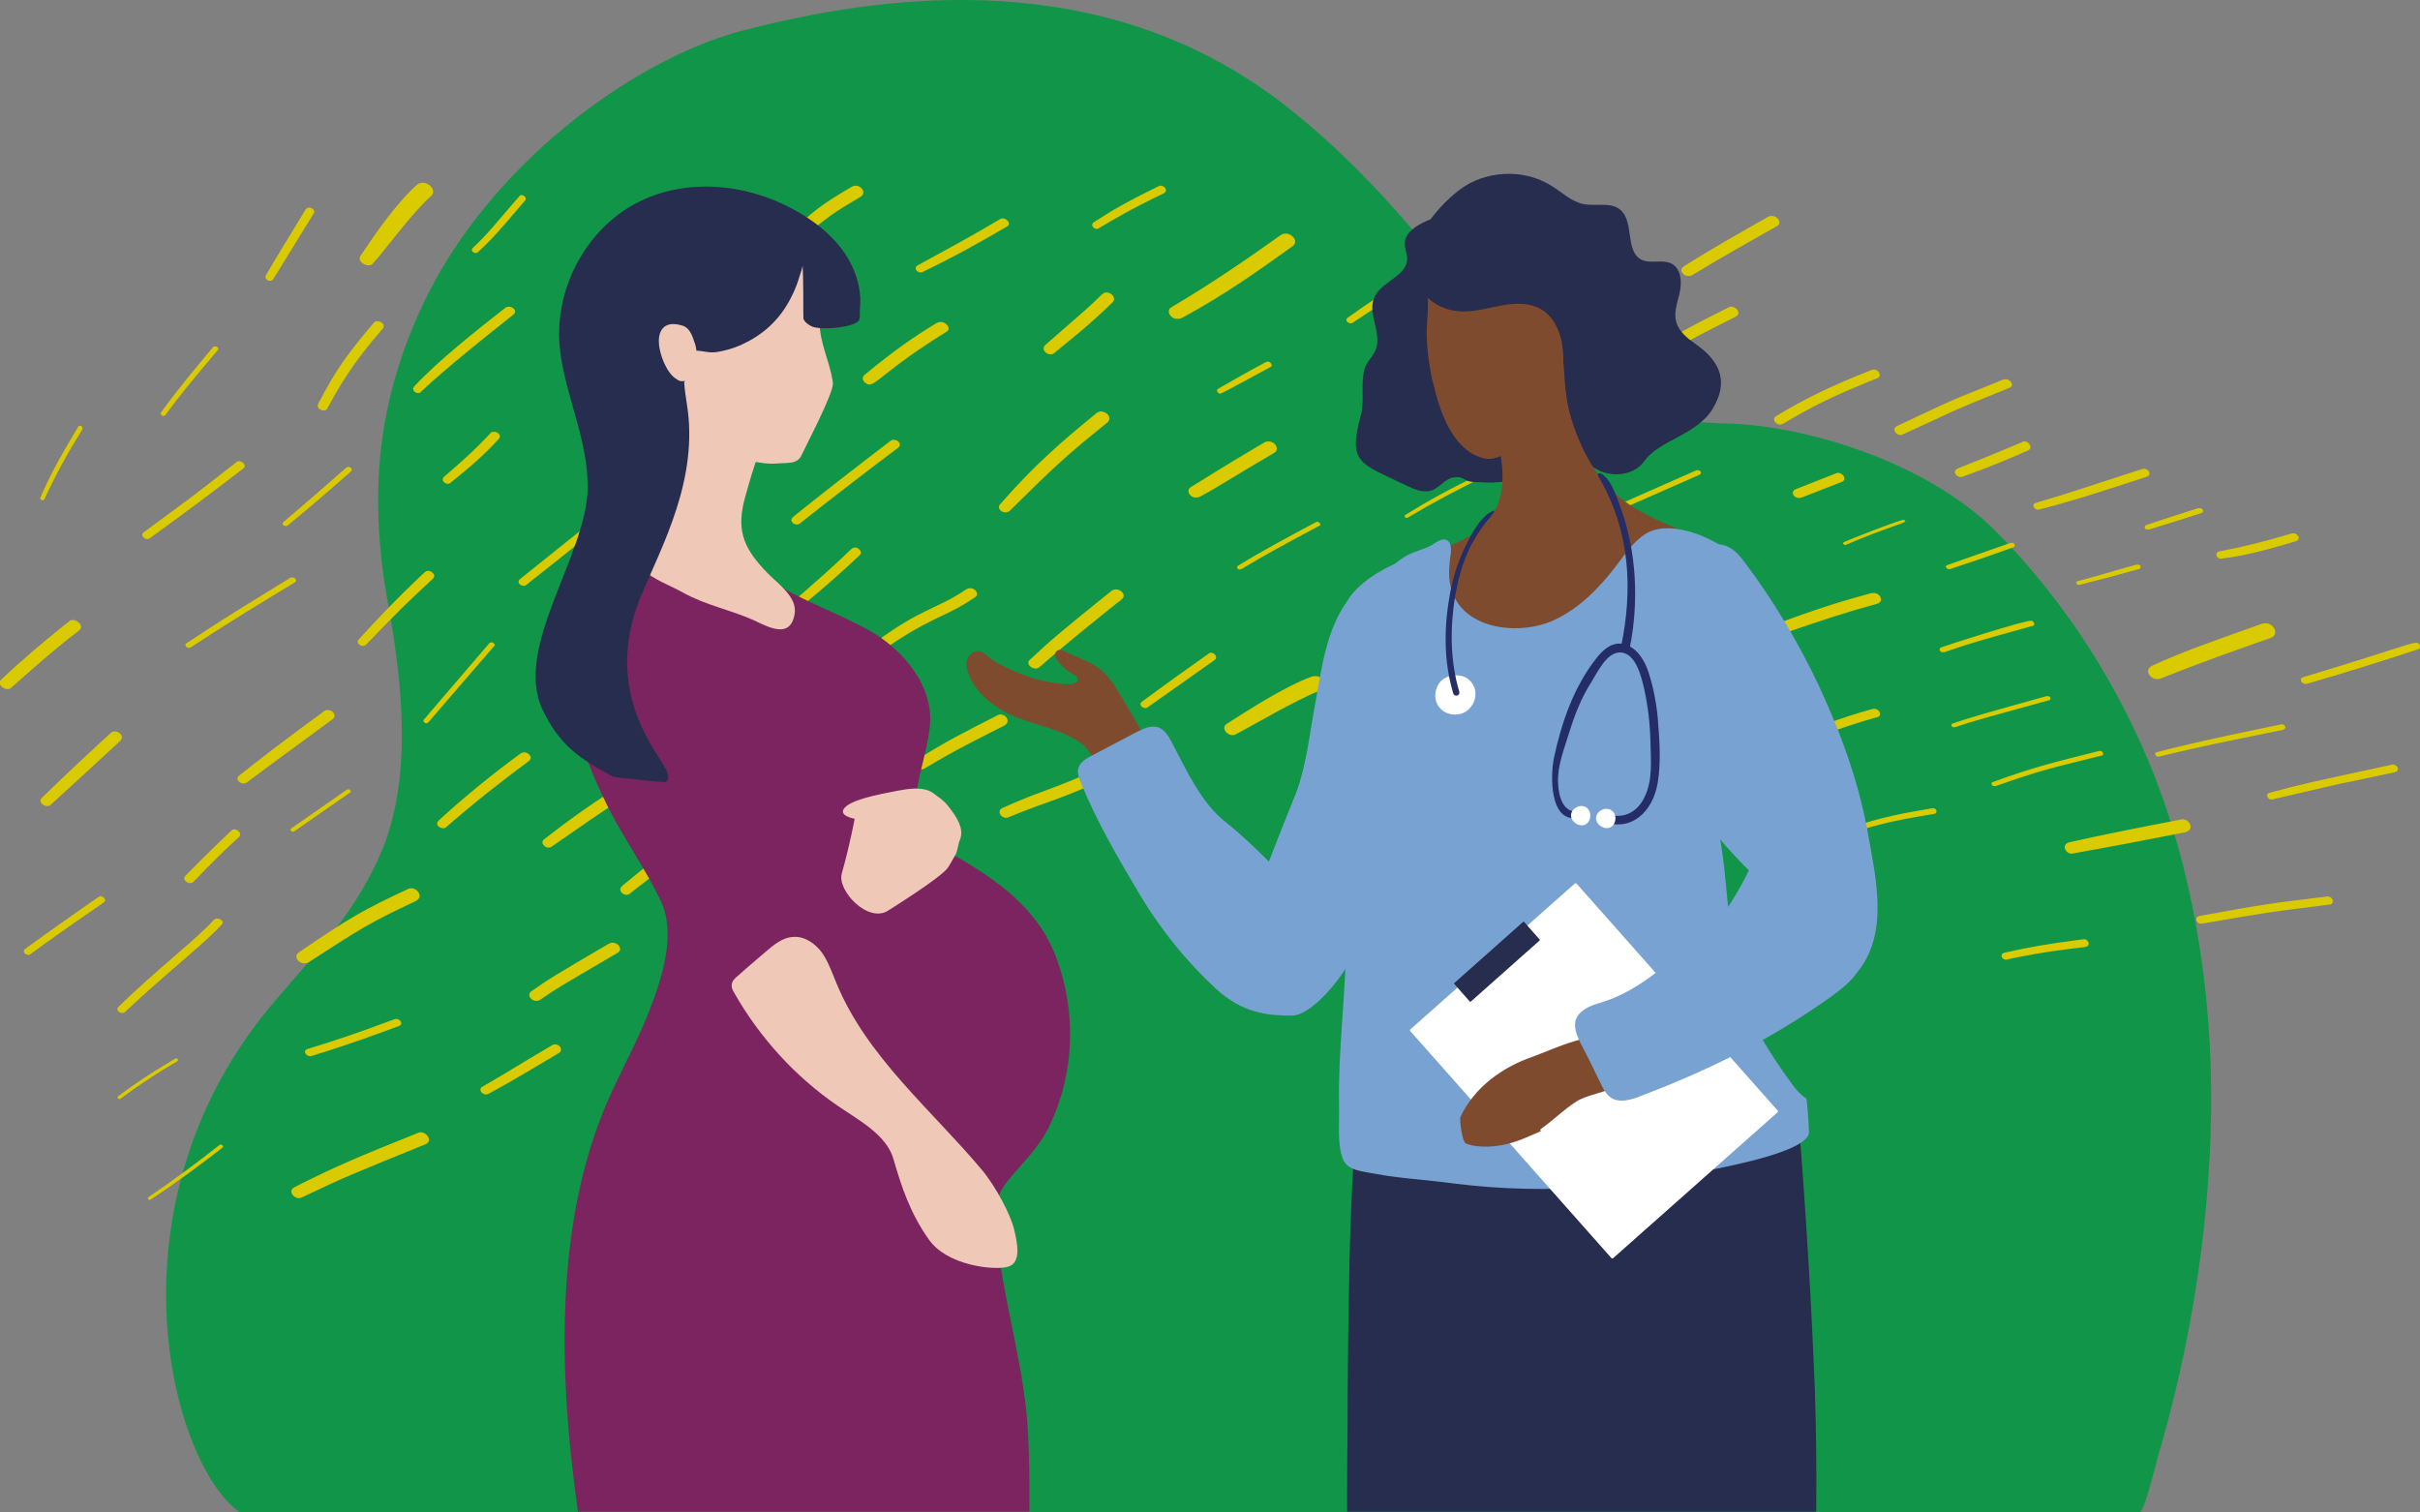
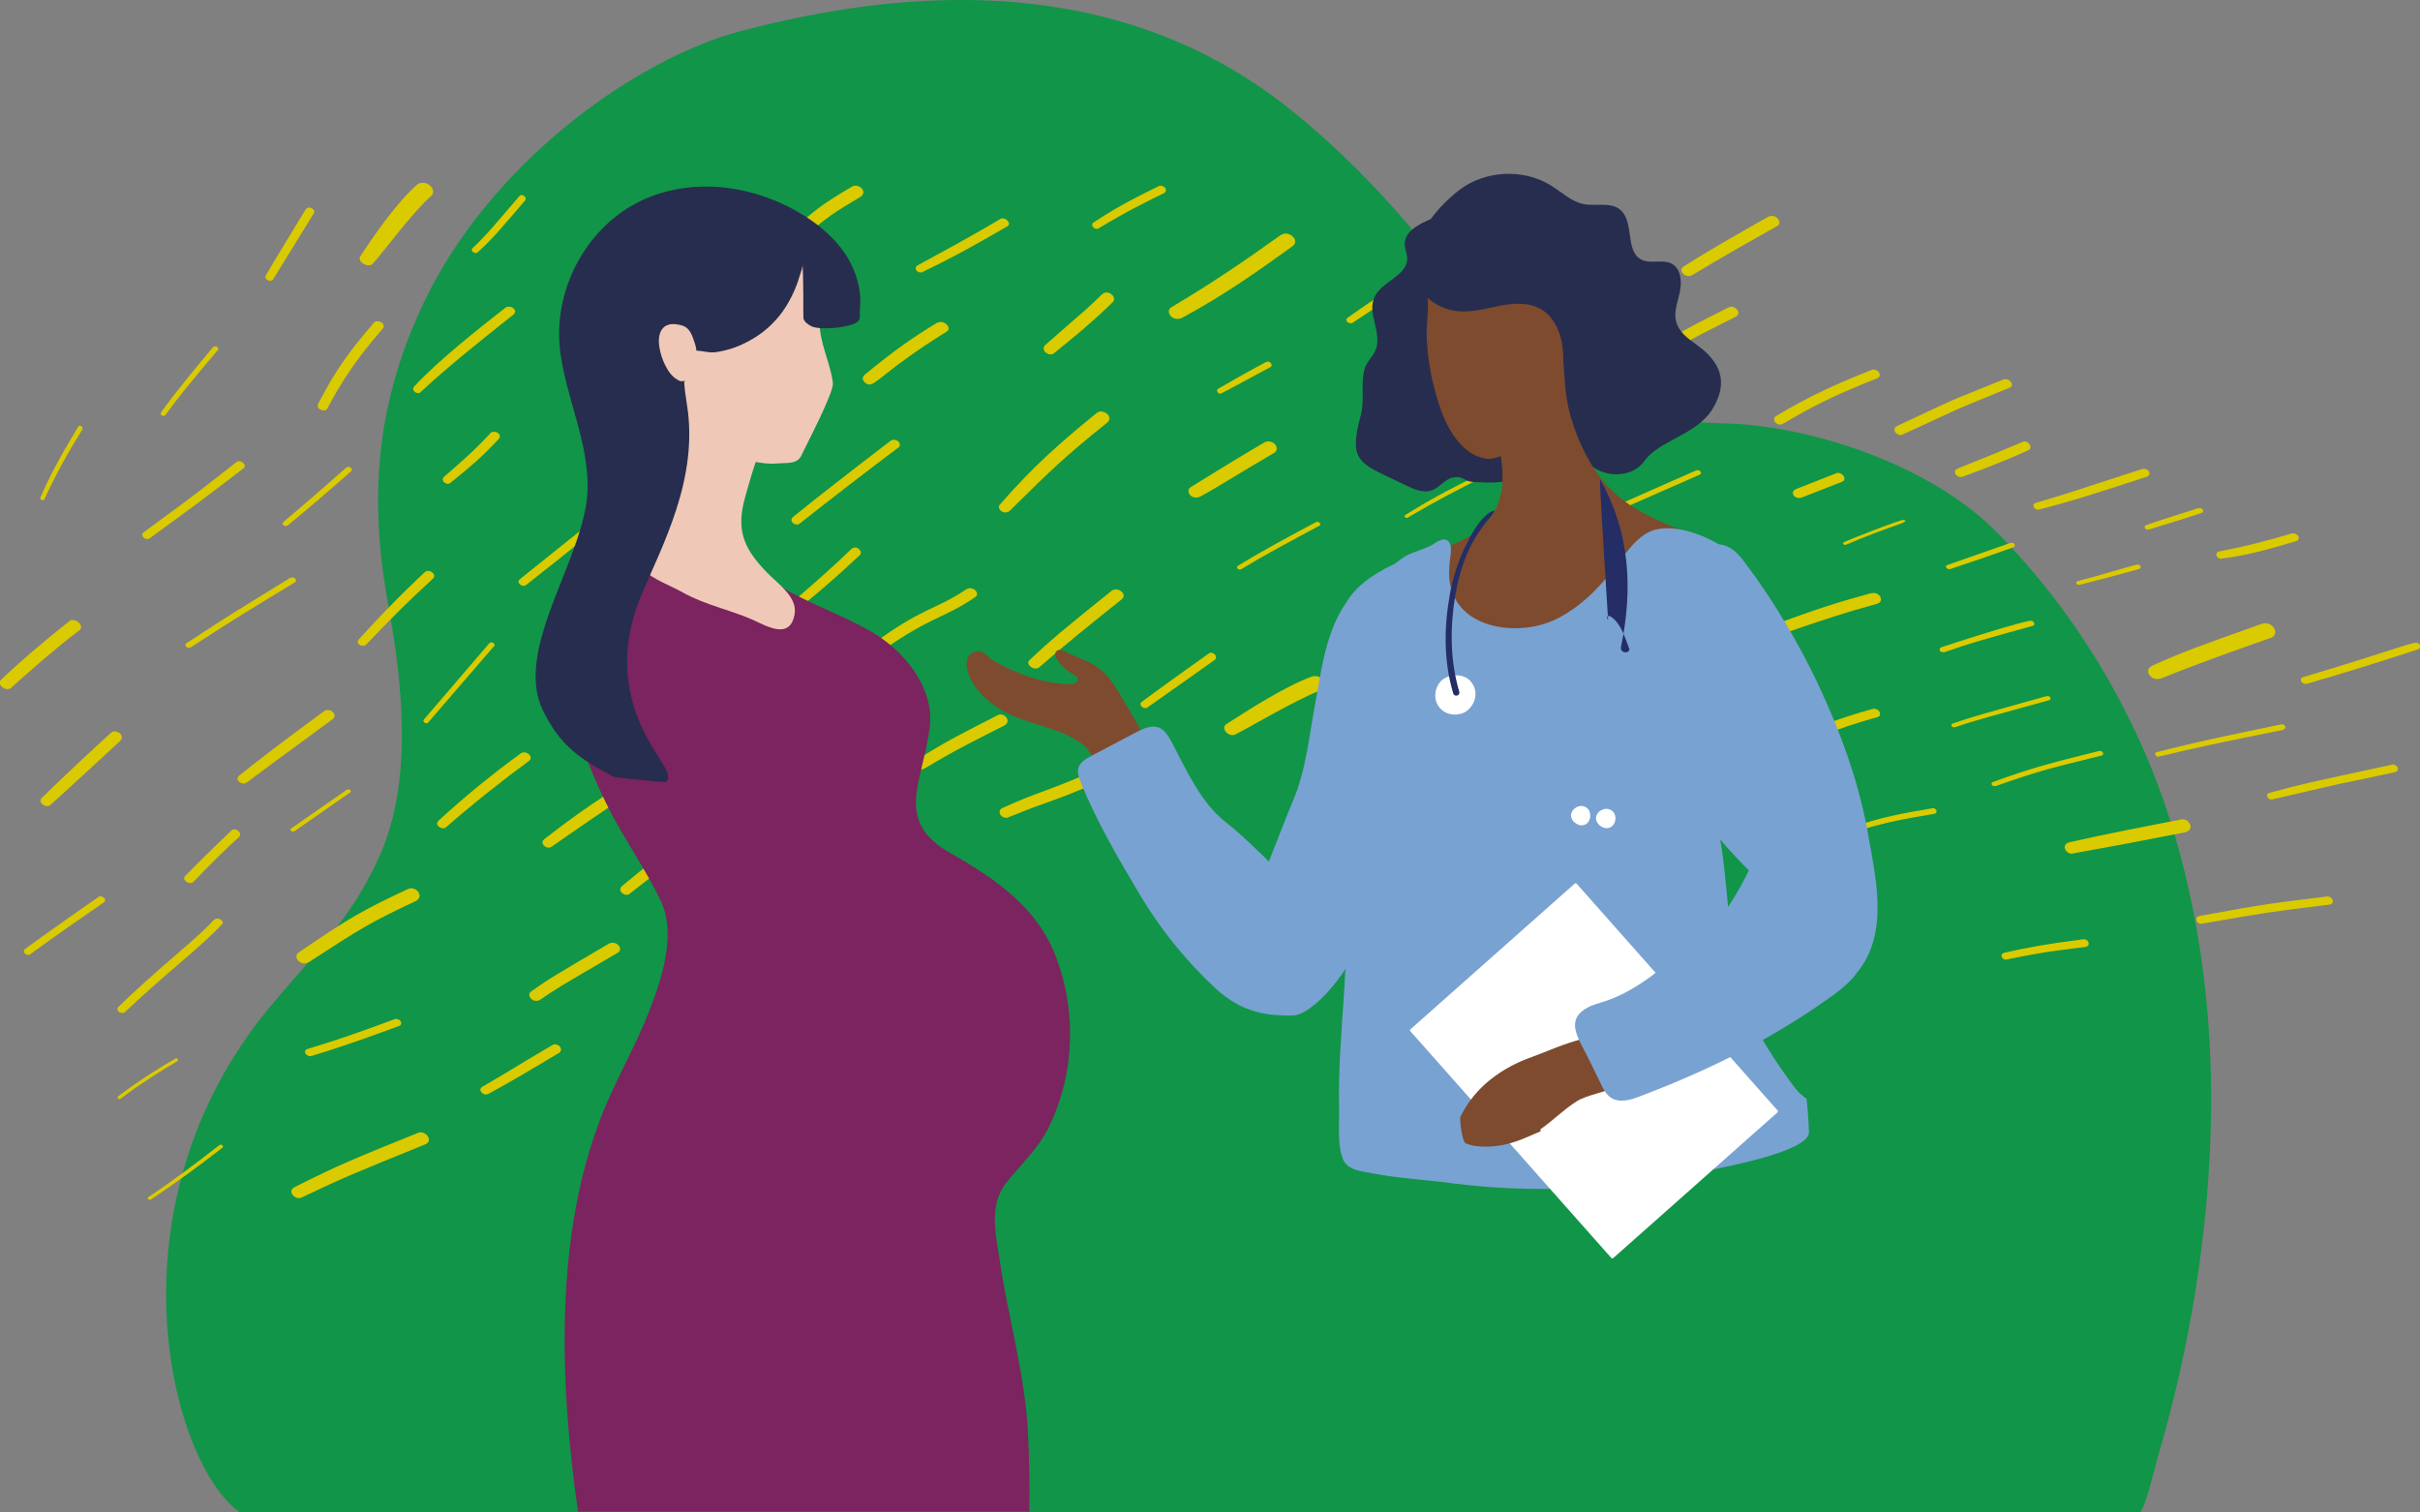
<svg xmlns="http://www.w3.org/2000/svg" version="1.1" id="Layer_1" x="0px" y="0px" viewBox="0 0 600 375" style="enable-background:new 0 0 600 375;" xml:space="preserve">
  <rect x="0" y="0" width="600" height="375" fill="#808080" stroke="none" />
  <style type="text/css">
	.st0{fill:#119548;}
	.st1{fill:#DACA00;}
	.st2{fill:#7B245F;}
	.st3{fill:#F0C8B7;}
	.st4{fill:#272D4E;}
	.st5{fill:#7E4B2F;}
	.st6{fill:#78A2D1;}
	.st7{fill:#FFFFFF;}
	.st8{fill:#242D66;}
</style>
  <path class="st0" d="M59.5,375c-17.1-12-33.8-75.5,7.3-125.2c9.6-11.6,20.5-21.9,27.5-38c8-18.3,5.6-41.9,1.9-62.2  c-2.9-15.8-3.5-31.7-0.3-47.5c2.4-11.6,6.4-22,11.2-31.1c17.2-32.5,51.3-56.6,76.6-63.3c41.8-11,94.1-14.7,136.9,20  c47.7,38.6,48.9,75.9,107.5,77.3c19.7,0.5,49.5,9.6,66.5,26.5c14.6,14.6,28.4,34,38.2,57.5c10.6,25.5,15.8,55.8,15.4,86.8  c0,1.6,0.1-10.3,0,0c-0.4,29.6-5.4,59-13.2,85.4c-0.6,2-3.3,13.8-4.6,13.8H59.5z" />
  <path class="st1" d="M439.8,53.6c-0.5-0.1-1-0.1-1.5,0.2c-7,4-14.2,8-20.9,12.3c-1.1,0.7-0.3,2,0.8,2.3c0.4,0.1,0.9,0.1,1.4-0.2  c6.9-4.2,14-8.2,21.1-12.2C441.7,55.4,441,53.9,439.8,53.6 M386.4,58.9c-0.4-0.1-0.8-0.1-1.2,0.2c-2.8,1.7-7.5,4.5-12,8.1  c-0.8,0.6-0.2,1.5,0.6,1.8c0.3,0.1,0.7,0.1,1.1-0.2c3.9-2.8,8.1-5.3,12.2-7.9C388,60.3,387.4,59.1,386.4,58.9 M497.7,94.1  c-0.3-0.1-0.6-0.1-1,0c-11.6,4.8-8.4,3-26.3,11.5c-1.3,0.6-0.6,1.9,0.4,2.2c0.3,0.1,0.6,0.1,1-0.1c13.5-6.1,9.2-4.6,26.3-11.5  C499.4,95.8,498.8,94.4,497.7,94.1 M429.7,76.1c-0.3-0.1-0.7-0.1-1.1,0.1c-12.9,6.5-15.4,8-21.3,12.4c-0.9,0.6-0.2,1.7,0.7,1.9  c0.4,0.1,0.8,0.1,1.2-0.2c7.5-5,12.5-7.4,21-11.7C431.7,77.9,430.9,76.5,429.7,76.1 M465,91.7c-0.3-0.1-0.6-0.1-0.9,0  c-9.3,3.7-15.5,6.5-23.8,11.5c-0.9,0.6-0.3,1.7,0.6,2c0.4,0.1,0.8,0.1,1.3-0.2c6.9-4.1,12.1-6.8,23.2-11.2  C466.6,93.3,466,92,465,91.7 M398.2,75.6c-0.3-0.1-0.7-0.1-1,0.1c-5,3-4.9,3-13.4,8.3c-0.7,0.5-0.2,1.3,0.5,1.6  c0.3,0.1,0.6,0.1,1-0.1c4.5-2.7,9-5.5,13.5-8.3C399.5,76.8,399,75.9,398.2,75.6 M288.1,46.1c-0.3-0.1-0.6-0.1-0.9,0.1  c-8,3.9-11.7,6.1-16,8.9c-0.8,0.5-0.3,1.4,0.4,1.6c0.3,0.1,0.5,0.1,0.8-0.1c3.9-2.3,7.5-4.5,16.2-8.7  C289.5,47.4,289,46.3,288.1,46.1 M532,116.3c-0.3-0.1-0.5-0.1-0.9,0c-13.4,4.3-18.1,6-26.4,8.4c-0.9,0.2-0.6,1.3,0.2,1.6  c0.2,0.1,0.5,0.1,0.8,0c7.9-2,14.9-4.3,26.6-8.1C533.4,117.8,532.9,116.5,532,116.3 M319.4,58c-0.6-0.2-1.3-0.1-1.9,0.3  c-8.8,6.3-17,11.9-27.1,17.9c-1.2,0.7-0.5,2.4,0.9,2.8c0.5,0.1,1.2,0.1,1.8-0.2c10.5-5.7,18.4-11.3,27.3-17.7  C321.9,60,320.8,58.4,319.4,58 M502.3,109.5c-0.3-0.1-0.6-0.1-0.9,0.1c-5.4,2.3-9.1,3.8-16.1,6.6c-1.1,0.5-0.6,1.7,0.4,2  c0.3,0.1,0.6,0.1,0.9,0c7.2-2.6,12.1-4.7,16.2-6.5C504,111.1,503.3,109.8,502.3,109.5 M348.2,69.5c-0.3-0.1-0.6-0.1-0.9,0.2  c-6.1,4.3-7.6,5.1-13.2,9.1c-0.6,0.4-0.2,1.2,0.5,1.3c0.3,0.1,0.6,0.1,0.8-0.1c7.3-4.8,8.8-5.8,13.4-8.9  C349.5,70.6,349,69.7,348.2,69.5 M569,132.3c-0.3-0.1-0.6-0.1-0.9,0c-6.8,2-11.9,3.3-17.8,4.4c-1.2,0.2-0.9,1.5,0,1.8  c0.2,0,0.3,0.1,0.5,0c6.6-0.8,12.3-2.5,18.4-4.3C570.4,133.9,570,132.6,569,132.3 M545.6,126c-0.2,0-0.4,0-0.6,0  c-4.3,1.4-8.6,2.7-12.9,4.2c-0.6,0.2-0.4,1,0.2,1.1c0.2,0,0.3,0,0.5,0c3.7-1.2,5.1-1.5,13-4.1C546.5,127,546.3,126.2,545.6,126   M416.1,98.7c-0.3-0.1-0.7-0.1-1.1,0.2c-10.2,6.9-11.7,8.1-15.8,10.7c-0.8,0.5-0.3,1.4,0.6,1.7c0.3,0.1,0.7,0.1,1-0.1  c3.8-2.3,6.1-3.9,15.9-10.6C417.6,99.9,417,98.9,416.1,98.7 M249,54.2c-0.3-0.1-0.7-0.1-1,0.1c-7.2,4.3-12.8,7.3-20.5,11.5  c-0.9,0.5-0.4,1.5,0.4,1.7c0.3,0.1,0.6,0.1,0.9-0.1c7.5-3.6,13.8-7.1,20.8-11.2C250.7,55.7,250,54.5,249,54.2 M212.6,46.1  c-0.4-0.1-0.9-0.1-1.4,0.2c-7,4.1-9.8,6.1-15.4,11.6c-0.9,0.9-0.1,2,0.9,2.2c0.5,0.1,1.1,0.1,1.5-0.3c6.7-6,9.1-7.4,15-10.9  C214.8,48,213.9,46.4,212.6,46.1 M367.2,91.2c-0.5-0.1-1.1-0.1-1.7,0.2c-16.5,8.9-15.3,8.5-22.8,13.1c-1,0.6-0.4,2,0.7,2.3  c0.4,0.1,0.9,0.1,1.5-0.2c0,0,10.6-6,23.1-12.8C369.3,93.2,368.5,91.6,367.2,91.2 M456.1,117.3c-0.3-0.1-0.6-0.1-1,0.1  c-3.3,1.3-6.6,2.6-9.9,3.9c-1.2,0.5-0.7,1.9,0.4,2.1c0.3,0.1,0.6,0.1,1,0c3.3-1.3,6.7-2.6,10-3.9C457.9,119,457.2,117.6,456.1,117.3   M530.2,140c-0.1,0-0.3,0-0.5,0c-6.6,1.8-7.1,2.1-14.6,4.1c-0.5,0.1-0.4,0.7,0.1,0.9c0.1,0,0.3,0,0.4,0c6-1.5,8.1-2.1,14.7-3.9  C531,140.9,530.8,140.1,530.2,140 M599.3,159.4c-1.2-0.3-5.2,1.6-28.3,8.5c-0.9,0.3-0.6,1.4,0.3,1.6c0.2,0.1,0.5,0.1,0.8,0  c8.4-2.4,19.2-5.8,27.4-8.5c0.6-0.2,0.7-0.8,0.4-1.2C599.7,159.6,599.6,159.4,599.3,159.4 M499,134.6c-0.1,0-0.3,0-0.5,0  c-13.1,4.6-8.1,2.8-15.7,5.5c-0.6,0.2-0.3,0.8,0.2,1c0.1,0,0.3,0,0.5,0c10.6-3.6,5-1.6,15.7-5.4C499.8,135.4,499.5,134.7,499,134.6   M274.9,72.6c-0.6-0.2-1.2-0.1-1.8,0.5c-3.7,3.6-2.7,2.6-13.9,12.4c-1,0.9-0.2,2,0.8,2.3c0.5,0.1,1,0.1,1.3-0.2  c4.4-3.6,9.1-7.3,14.6-12.7C276.7,74.1,275.9,72.9,274.9,72.6 M472,128.9c-0.6-0.2-14.3,5.2-14.8,5.5c-0.4,0.2-0.2,0.6,0.1,0.7  c0.1,0,0.2,0,0.3,0C469.2,130.1,473.9,129.5,472,128.9L472,128.9 M562.3,154.6c-0.5-0.1-1-0.1-1.6,0.1c-16.1,5.7-19.6,7-27,10.3  c-2,0.9-1,2.9,0.6,3.3c0.5,0.1,1,0.1,1.5-0.1c12.1-4.8,20.3-7.6,27.1-10C565,157.5,564.1,155.1,562.3,154.6 M421.1,116.6  c-0.2,0-0.3,0-0.5,0c-1.2,0.5-20.8,9.2-24.4,10.8c-0.6,0.3-0.3,0.9,0.2,1c0.1,0,0.3,0,0.5,0c4.3-1.8,10.4-4.5,24.5-10.7  C422,117.4,421.7,116.7,421.1,116.6 M314.6,89.7c-0.2-0.1-0.5,0-0.8,0.1c-5.6,3-8.1,4.5-11.8,6.6c-0.5,0.3-0.2,1,0.4,1.2  c0.1,0,0.1,0,0.2,0c0.3,0,12.2-6.5,12.4-6.6C315.6,90.7,315.2,89.9,314.6,89.7 M166.3,56.5c-0.8-0.2-1.6-0.1-2.1,0.4  c-6.3,6.8-8.7,7.9-15,14.6c-1.1,1.2-0.1,2.5,1.2,2.9c0.7,0.2,1.4,0.1,1.9-0.4c7.5-7.3,9.3-8,15.3-14.4  C168.8,58.3,167.7,56.9,166.3,56.5 M105.5,45.4c-0.7-0.2-1.5-0.1-2.1,0.4c-5,4.4-10.4,12.2-14,17.6c-0.7,1,0.3,2,1.4,2.3  c0.6,0.2,1.3,0.1,1.7-0.4c2.4-2.6,9.8-12.7,14.4-16.7C108.1,47.4,106.9,45.8,105.5,45.4 M129.6,48.4c-0.3-0.1-0.6,0-0.8,0.2  c-6.4,7.4-7.8,9.3-11.6,12.9c-0.5,0.5-0.1,1,0.5,1.2c0.3,0.1,0.6,0,0.8-0.2c3.8-3.5,5-5,11.7-12.8C130.6,49.1,130.1,48.6,129.6,48.4   M503.7,153.9c-1.2-0.3-21.4,6.2-22.4,6.6c-0.7,0.3-0.4,1.1,0.2,1.2c0.2,0,0.4,0,0.6,0c6.9-2.4,9.2-3,21.8-6.5  C504.6,155.1,504.5,154.2,503.7,153.9C503.7,153.9,503.7,153.9,503.7,153.9 M368,117.3c-0.1,0-0.3,0-0.4,0  c-8.6,4.1-13.9,7.1-19.2,10.4c-0.3,0.2-0.1,0.6,0.2,0.7c0.1,0,0.3,0,0.5-0.1c6.2-3.7,12.5-7,19-10.2  C368.7,118,368.4,117.4,368,117.3 M233.8,79.9c-0.5-0.1-1-0.1-1.6,0.2c-5.6,3.4-10.4,6.7-17.8,12.8c-0.6,0.5-0.7,1.3,0,1.9  c0.3,0.3,0.6,0.4,0.8,0.5c1.9,0.5,4.2-3.6,19.4-13C235.8,81.7,235,80.3,233.8,79.9 M465.1,147.1c-0.4-0.1-0.8-0.1-1.3,0  c-7.3,2-12.7,3.6-24.7,8.1c-1.4,0.5-0.8,2.1,0.4,2.4c0.3,0.1,0.7,0.1,1.1,0c12-4.1,16.1-5.5,24.8-7.9  C466.9,149.3,466.5,147.5,465.1,147.1 M202.1,74.3c-1.1-0.3-3.2,2.2-22.1,16.6c-0.6,0.5-0.1,1.3,0.6,1.5c0.3,0.1,0.7,0.1,1-0.2  c6.5-4.8,14.8-11.3,21.1-16.2c0.4-0.3,0.3-1-0.1-1.3C202.4,74.4,202.3,74.3,202.1,74.3 M566,179.6c-0.1,0-0.3,0-0.4,0  c-7.2,1.5-20.6,4.2-30.9,6.9c-0.6,0.1-0.4,0.9,0.2,1.1c0.1,0,0.2,0,0.3,0c10.3-2.5,16.9-3.8,30.7-6.6  C567,180.7,566.7,179.8,566,179.6 M315,109.5c-0.5-0.1-1.1-0.1-1.7,0.3c-10,5.9-13.2,8-18.1,11c-1.1,0.7-0.4,2.2,0.8,2.5  c0.5,0.1,1,0.1,1.6-0.2c5-2.7,8.5-5.1,18.3-10.8C317.2,111.5,316.4,109.8,315,109.5 M593.6,189.6c-0.2-0.1-0.4-0.1-0.6,0  c-22.6,4.9-21.5,4.6-30.4,7c-0.9,0.2-0.5,1.4,0.3,1.6c0.2,0,0.3,0,0.5,0c28.5-6.6,7.6-1.8,30.2-6.7  C595.1,191.2,594.6,189.9,593.6,189.6 M273.5,102.1c-0.5-0.2-1.1-0.1-1.6,0.3c-9.2,7.5-15.6,13.1-24,22.7c-0.6,0.7,0,1.6,0.9,1.9  c0.5,0.1,1.1,0.1,1.6-0.4c10.4-10.3,14-13.7,24.1-21.8C275.7,103.8,274.8,102.4,273.5,102.1 M77,51.5c-0.4-0.1-0.9,0-1.2,0.4  c-3.3,5.5-6.7,10.9-9.9,16.4c-0.3,0.6,0.2,1.1,0.7,1.3c0.4,0.1,0.9,0,1.1-0.3c3.4-5.5,6.7-10.9,10.1-16.4  C78.2,52.3,77.6,51.7,77,51.5 M507.9,172.6c-0.1,0-0.3,0-0.5,0c-15.4,4.3-18.7,5.2-23.3,6.8c-0.5,0.2-0.3,0.8,0.2,0.9  c0.1,0,0.3,0,0.4,0c4.7-1.6,8.5-2.6,23.4-6.7C508.6,173.4,508.4,172.7,507.9,172.6 M421.8,152.3c-0.2-0.1-0.5,0-0.7,0.1  c-5.1,3.1-10.8,6.6-15.7,10c-0.5,0.3-0.1,0.9,0.4,1.1c0.2,0.1,0.4,0,0.6-0.1c3.1-2.1,8.4-5.5,15.7-10  C422.7,153.1,422.4,152.4,421.8,152.3 M326.8,129.4c-0.2-0.1-0.4,0-0.6,0.1c-6.2,3.3-13.5,7.2-19.3,10.8c-0.4,0.3-0.1,0.8,0.3,0.9  c0.2,0,0.4,0,0.6-0.1c5.4-3.3,11.2-6.4,19.4-10.8C327.6,130.2,327.3,129.6,326.8,129.4 M520.9,186.2c-0.2,0-0.3,0-0.5,0  c-10.7,2.7-16.3,4-26.3,7.7c-0.6,0.2-0.3,0.9,0.2,1c0.1,0,0.3,0,0.5,0c11.7-4.1,13.2-4.3,26.4-7.6  C521.6,187.2,521.5,186.4,520.9,186.2 M126.6,76.1c-0.4-0.1-0.9-0.1-1.3,0.2c-7.5,5.9-16.4,12.9-22.6,19.5c-0.6,0.6-0.1,1.4,0.6,1.6  c0.4,0.1,0.8,0.1,1-0.2c6.5-6.1,15.7-13.4,23-19.2C128.2,77.3,127.5,76.3,126.6,76.1 M432.9,164.6c-0.4-0.1-0.7-0.1-1.1,0.1  c-12,5.1-19.6,8.1-27.4,12c-1.4,0.7-0.7,2.1,0.4,2.4c0.3,0.1,0.7,0.1,1-0.1c8.7-4,20.8-9,27.5-11.8  C434.9,166.5,434.1,164.9,432.9,164.6 M465.1,175.8c-0.3-0.1-0.6-0.1-0.9,0c-7.7,2.1-14.8,4.8-21.5,7.9c-1,0.5-0.5,1.6,0.3,1.8  c0.2,0.1,0.5,0.1,0.8,0c11.9-5,18.5-6.8,21.7-7.7C466.6,177.5,466.2,176.1,465.1,175.8 M222,109.1c-0.4-0.1-0.8-0.1-1.2,0.2  c-8.4,6.4-19.2,14.8-24.2,18.9c-0.8,0.7-0.2,1.6,0.6,1.8c0.4,0.1,0.7,0.1,1.1-0.2c7.7-6.1,18.1-14.1,24.4-18.8  C223.6,110.3,222.9,109.3,222,109.1 M195.2,101.9c-0.3-0.1-0.6-0.1-0.8,0.1c-4,3-7.9,6-11.9,8.9c-0.6,0.5-0.1,1.2,0.5,1.4  c0.3,0.1,0.6,0.1,0.8-0.1c7-5.1,8.1-6,12-8.9C196.4,102.8,195.9,102.1,195.2,101.9 M541.6,203.2c-0.3-0.1-0.6-0.1-0.9,0  c-8.4,1.6-19.1,3.7-27.5,5.6c-2,0.4-1.4,2.4,0,2.8c0.3,0.1,0.5,0.1,0.8,0c10-1.8,15.3-2.8,27.6-5.2  C544,205.9,543.2,203.6,541.6,203.2 M94,79.7c-0.5-0.1-1-0.1-1.3,0.3c-7,8.2-9.8,12.4-13.8,20.1c-0.4,0.8,0.2,1.4,0.9,1.6  c0.6,0.2,1.2,0,1.4-0.5c2.6-4.8,5.9-10.8,13.6-19.6C95.6,80.8,94.9,79.9,94,79.7 M386.3,163.4c-0.2-0.1-0.5-0.1-0.8,0  c-10.8,3.5-17.1,5.4-26,9c-0.9,0.4-0.5,1.4,0.3,1.6c0.2,0.1,0.5,0.1,0.7,0c8.3-3.1,11.7-4.2,26.1-8.8  C387.5,164.8,387.1,163.7,386.3,163.4 M577.4,222.3c-0.2,0-0.4-0.1-0.6,0c-13.3,1.6-15.7,1.9-31.4,4.8c-1.3,0.2-1,1.6,0,1.9  c0.2,0,0.4,0.1,0.6,0c17.5-3,15.4-2.7,31.4-4.7C578.9,224.2,578.6,222.6,577.4,222.3 M479.5,200.4c-0.1,0-0.3,0-0.4,0  c-6.5,1.1-12.7,2.1-20.7,5c-0.6,0.2-0.4,0.9,0.2,1.1c0.1,0,0.3,0,0.5,0c7.8-2.6,13.3-3.5,20.4-4.7  C480.5,201.6,480.2,200.6,479.5,200.4 M277.2,146.2c-0.5-0.1-1-0.1-1.5,0.2c-12.3,9.9-15.3,12.4-20.5,17.3c-0.7,0.7,0.1,1.7,1.1,2  c0.4,0.1,0.9,0.1,1.3-0.2c7.1-6.2,13-10.9,20.5-16.9C279.2,147.7,278.3,146.5,277.2,146.2 M53.6,85.9c-0.3-0.1-0.6,0-0.8,0.2  c-4.2,5-9.1,10.9-12.9,16.2c-0.2,0.3,0.1,0.7,0.4,0.8c0.2,0.1,0.5,0,0.7-0.2c3.5-4.8,7.4-9.5,13-16.1C54.3,86.4,54,86,53.6,85.9   M122.9,107.1c-0.5-0.1-1-0.1-1.4,0.4c-3.9,4.2-7.1,7-11.4,10.7c-0.7,0.6-0.2,1.5,0.6,1.7c0.3,0.1,0.7,0.1,1-0.2  c5.2-4.2,7.9-6.5,12-10.9C124.3,108.1,123.7,107.3,122.9,107.1 M326.7,167.7c-0.5-0.1-1-0.1-1.6,0.1c-6.7,2.5-15.2,8-21,11.7  c-1.2,0.8-0.3,2.4,1,2.7c0.4,0.1,0.8,0.1,1.2-0.1c3.4-1.7,14.8-8.5,21-10.9C329.4,170.4,328.4,168.2,326.7,167.7 M212.4,135.8  c-0.4-0.1-0.9-0.1-1.4,0.4c-5.2,5-7.9,7.3-14.2,12.8c-0.8,0.7-0.2,1.5,0.6,1.8c0.4,0.1,0.7,0.1,1-0.2c7.7-6.4,10.1-8.6,14.8-13  C213.8,137,213.2,136.1,212.4,135.8 M300.6,161.9c-0.3-0.1-0.7-0.1-1,0.2c-5.5,3.9-11.1,7.9-16.5,11.9c-0.7,0.5-0.2,1.3,0.5,1.5  c0.3,0.1,0.6,0.1,0.9-0.1c5.5-3.9,11.1-7.8,16.7-11.8C301.9,163,301.3,162.1,300.6,161.9 M241,145.9c-0.4-0.1-0.9-0.1-1.4,0.2  c-7.9,5.3-11.1,4.5-23.6,13.9c-0.9,0.7-0.2,1.8,0.7,2.1c0.4,0.1,0.8,0.1,1.2-0.2c13.1-9.3,16.1-8.5,23.8-13.8  C242.8,147.5,242.1,146.2,241,145.9 M428.6,203c-0.3-0.1-0.6-0.1-0.9,0c-8.6,1.7-12.2,2.6-19.9,6c-1.5,0.6-0.8,2.2,0.4,2.5  c0.3,0.1,0.7,0.1,1.1-0.1c9.1-3.5,11.9-4,19.3-5.5C430.7,205.5,430.1,203.4,428.6,203 M346.6,181.1c-0.2-0.1-0.4,0-0.6,0.1  c-9.3,4.8-11.5,6-16.7,8.2c-0.8,0.3-0.4,1.1,0.2,1.3c0.2,0,0.4,0,0.6,0c5.2-2.1,6.9-3.1,16.7-8.1  C347.7,182.1,347.3,181.3,346.6,181.1 M174.1,132.9c-0.5-0.1-1.1-0.1-1.6,0.2c-5.9,3.5-8.7,5.3-17.8,14.8c-0.7,0.8,0,1.9,1.1,2.2  c0.6,0.2,1.3,0.1,1.8-0.5c8-8,10.2-9.8,17.4-14.2C176.2,134.8,175.4,133.3,174.1,132.9 M381.5,193.3c-0.5-0.1-1-0.1-1.5,0.1  c-9,4.2-11.8,4.5-20.7,8.8c-1.9,0.9-0.9,2.8,0.6,3.2c0.4,0.1,0.9,0.1,1.4-0.1c10.4-4.3,12.4-4.5,20.9-8.5  C384.3,195.8,383.1,193.7,381.5,193.3 M517,232.9c-0.2,0-0.4-0.1-0.6,0c-9.5,1.2-14,2.1-19.4,3.3c-1.2,0.3-0.8,1.4,0,1.7  c0.2,0,0.3,0.1,0.5,0c4.8-1,9.2-1.9,19.5-3.1C518.3,234.6,518,233.2,517,232.9 M145,131.3c-0.3-0.1-0.7-0.1-1,0.2  c-5,4-10.1,8.1-15.1,12.1c-0.7,0.6-0.2,1.4,0.6,1.6c0.3,0.1,0.7,0.1,1-0.2c5.1-4,10.1-8,15.2-12.1  C146.4,132.4,145.8,131.5,145,131.3 M86.6,115.8c-0.2-0.1-0.5,0-0.7,0.1c-5.1,4.5-9.8,8.6-15.6,13.5c-0.5,0.4-0.1,0.9,0.4,1  c0.2,0.1,0.4,0,0.6-0.1c5.4-4.4,10.7-9,15.7-13.4C87.5,116.5,87.1,115.9,86.6,115.8 M460.9,220.9c-0.2-0.1-0.4-0.1-0.7,0  c-8.9,1.8-15.5,2.9-24.8,4.4c-1.3,0.2-1,1.5,0,1.8c0.2,0,0.4,0.1,0.6,0c8.8-1.1,16.5-2.3,24.9-4  C462.5,222.8,462.1,221.2,460.9,220.9 M59.6,114.4c-0.4-0.1-0.7-0.1-1,0.2c-11.9,9.3-9.3,7.3-23,17.4c-0.7,0.5-0.2,1.4,0.6,1.6  c0.3,0.1,0.7,0.1,1-0.2c10.6-7.7,12.9-9.4,23.2-17.3C61.1,115.5,60.4,114.6,59.6,114.4 M20,105.6c-0.2-0.1-0.5,0-0.6,0.2  c-4.5,7.4-7.1,12.3-9.4,17.6c-0.1,0.3,0.1,0.5,0.4,0.6c0.2,0.1,0.5,0,0.6-0.2c2.8-6.1,5.9-11.7,9.4-17.3  C20.6,106,20.4,105.7,20,105.6 M248.5,177.2c-0.4-0.1-0.8-0.1-1.1,0.1c-8,4.1-13.3,6.7-20.2,11.2c-1,0.6-0.3,1.9,0.7,2.2  c0.4,0.1,0.9,0.1,1.4-0.2c7.8-4.7,13.4-7.4,19.7-10.6C250.5,179,249.7,177.5,248.5,177.2 M180.3,160.4c-0.4-0.1-0.9-0.1-1.4,0.2  c-11.2,7.4-15.5,10.3-25.6,17.5c-1,0.7-0.3,1.9,0.8,2.2c0.4,0.1,0.9,0.1,1.3-0.2c12-8.5,10.9-7.6,25.7-17.4  C182.1,161.9,181.4,160.7,180.3,160.4 M106.6,141.6c-0.4-0.1-0.9-0.1-1.2,0.2c0,0-7.4,6.7-16.5,16.8c-0.5,0.6,0,1.3,0.7,1.5  c0.4,0.1,0.9,0,1.2-0.3c8.8-9.1,8.9-9.2,16.4-16.2C108.2,142.8,107.4,141.9,106.6,141.6 M270.7,191.8c-0.4-0.1-0.8-0.1-1.2,0.1  c-12.3,5.2-11,4-20.9,8.4c-1.4,0.6-0.7,2.1,0.4,2.4c0.3,0.1,0.7,0.1,1.1-0.1c11.6-4.7,9.1-3.1,21.1-8.2  C272.8,193.8,272,192.2,270.7,191.8 M192.3,173.2c-0.3-0.1-0.6-0.1-0.9,0.1c-9,7.1-10.4,8.2-15.7,12.9c-0.6,0.5-0.1,1.1,0.4,1.3  c0.3,0.1,0.5,0,0.8-0.1c4.8-4.1,6-5.1,15.8-12.7C193.4,174.1,192.9,173.4,192.3,173.2 M146.5,161.4c-0.4-0.1-0.9-0.1-1.2,0.2  c-4.9,4.5-5.3,5-10.8,10.1c-0.9,0.8-0.2,1.7,0.7,2c0.4,0.1,0.9,0.1,1.2-0.2c3.7-3.3,7.3-6.6,10.9-10  C148.2,162.7,147.5,161.7,146.5,161.4 M72.7,143.2c-0.2-0.1-0.5,0-0.8,0.1c-13.2,8.2-12.9,7.8-25.7,16.2c-0.5,0.3-0.1,1,0.4,1.1  c0.2,0.1,0.5,0,0.7-0.1c12.3-8,16.6-10.5,25.8-16.1C73.7,144,73.3,143.3,72.7,143.2 M210.1,181.9c-0.2-0.1-0.5,0-0.8,0.1  c-5.3,3.6-12.2,8.4-19,12.6c-0.5,0.3-0.2,1,0.4,1.1c0.2,0.1,0.5,0,0.7-0.1c6.7-4,13.1-8.3,19.1-12.5  C211.1,182.8,210.7,182.1,210.1,181.9 M122.1,159.3c-0.3-0.1-0.6,0-0.8,0.2c-0.5,0.6-10.3,12-16.2,18.9c-0.3,0.3,0,0.8,0.4,0.9  c0.2,0.1,0.5,0,0.7-0.2c1-1.2,5.1-5.9,16.3-18.9C122.9,159.9,122.5,159.5,122.1,159.3 M319,233.7c-0.3-0.1-0.6-0.1-0.9,0  c-5,1.5-12.4,3.7-18.6,6.3c-1.1,0.5-0.6,1.6,0.3,1.9c0.3,0.1,0.5,0.1,0.8,0c5.8-2.4,13-4.6,18.6-6.2C320.5,235.3,320,234,319,233.7   M214.3,206.3c-0.4-0.1-0.9-0.1-1.4,0.1c-10,4.2-16.6,7.2-32.8,15.5c-1.6,0.9-0.8,2.5,0.5,2.8c0.4,0.1,0.8,0.1,1.2-0.1  c12.5-5.9,17.1-8.6,33-15.2C216.7,208.7,215.8,206.7,214.3,206.3 M18.6,153.8c-0.5-0.1-1.1-0.1-1.6,0.3c6.7-5-6.8,4.9-16.8,14.5  c-0.8,0.7,0.1,1.9,1.2,2.2c0.5,0.1,1,0.1,1.4-0.3c5.4-4.8,10.8-9.6,16.7-14.1C20.8,155.6,19.8,154.2,18.6,153.8 M130.4,186.6  c-0.4-0.1-0.9-0.1-1.3,0.2c-7,5.1-14.1,10.9-20.3,16.6c-0.9,0.8-0.2,1.7,0.7,1.9c0.4,0.1,0.8,0.1,1.1-0.2c7-6.1,13.6-11.3,20.5-16.4  C132.1,188,131.4,186.9,130.4,186.6 M81.7,176.1c-0.4-0.1-0.9-0.1-1.3,0.2c-11.2,8.2-15.8,11.8-21.1,16c-0.9,0.7-0.2,1.7,0.7,1.9  c0.4,0.1,0.8,0.1,1.2-0.2c4.3-3.2,6-4.5,21.3-15.7C83.5,177.5,82.7,176.3,81.7,176.1 M151.6,196.9c-0.4-0.1-0.9-0.1-1.4,0.2  c-4.1,2.7-8.4,5.6-15.3,11c-0.9,0.7-0.2,1.7,0.7,2c0.4,0.1,0.8,0.1,1.2-0.2c8.2-5.7,11.1-7.7,15.6-10.7  C153.4,198.5,152.7,197.2,151.6,196.9 M168.1,210c-0.4-0.1-0.9-0.1-1.4,0.2c-3.2,1.9-6.1,4.2-12.5,9.5c-0.9,0.8-0.2,1.8,0.7,2.1  c0.4,0.1,0.9,0.1,1.2-0.2c6.8-5.3,9.2-7.2,12.7-9.3C169.9,211.7,169.2,210.4,168.1,210 M86.5,195.7c-0.2,0-0.3,0-0.5,0.1  c-4.6,3.2-9.2,6.4-13.8,9.6c-0.4,0.3-0.1,0.7,0.3,0.8c0.2,0,0.3,0,0.5-0.1c4.6-3.2,9.2-6.4,13.8-9.6  C87.2,196.3,86.9,195.8,86.5,195.7 M28.9,181.4c-0.5-0.1-1-0.1-1.4,0.3c-3.2,2.9-11.2,10.3-17.2,16.2c-0.7,0.7,0.1,1.7,1,1.9  c0.4,0.1,0.9,0.1,1.2-0.2c9.1-8.3,8.1-7.4,17.2-15.8C30.8,182.8,30,181.7,28.9,181.4 M223.2,247.9c-0.3-0.1-0.6-0.1-0.9,0.1  c-8.3,3.7-12.9,5.7-21,9.9c-0.8,0.4-0.2,1.5,0.6,1.7c0.2,0.1,0.5,0.1,0.7-0.1c8.9-4.5,12.1-5.8,20.8-9.7  C224.7,249.3,224.1,248.1,223.2,247.9 M58.5,205.7c-0.4-0.1-0.8-0.1-1.1,0.2c-1.8,1.7-6,5.7-11.5,11.3c-0.6,0.6,0,1.4,0.8,1.7  c0.5,0.1,1,0.1,1.4-0.4c4.1-4.3,8.6-8.7,11.1-10.9C60,206.8,59.3,206,58.5,205.7 M152.4,233.8c-0.5-0.1-1-0.1-1.5,0.2  c-14.6,8.6-14.3,8.4-19.2,11.8c-1,0.7-0.3,2,0.8,2.3c0.4,0.1,0.9,0.1,1.4-0.2c5.2-3.5,2.4-1.8,19.3-11.7  C154.3,235.5,153.6,234.1,152.4,233.8 M102.5,220.3c-0.4-0.1-0.9-0.1-1.3,0.1c-10.7,5-14.4,7-27.2,15.8c-1.1,0.8-0.3,2.2,0.9,2.6  c0.5,0.1,1,0.1,1.6-0.2c13.1-8.5,15.1-9.8,26.6-15.2C104.8,222.5,103.9,220.7,102.5,220.3 M54.3,227.8c-0.4-0.1-0.9-0.1-1.3,0.3  c-4.1,4.6-14.3,12.4-23.7,21.6c-0.5,0.5,0,1.3,0.7,1.4c0.3,0.1,0.7,0.1,1-0.2c10.7-10.1,19.5-16.7,24-21.7  C55.6,228.7,55,228,54.3,227.8 M25.3,222.3c-0.3-0.1-0.6-0.1-0.8,0.1c7-4.9-7.2,4.8-18.3,12.9c-0.6,0.5-0.2,1.2,0.5,1.4  c0.3,0.1,0.6,0.1,0.8-0.1c6-4.4,12.2-8.7,18.3-12.9C26.4,223.2,25.9,222.5,25.3,222.3 M138,259c-0.4-0.1-0.8-0.1-1.2,0.2  c-10.2,6-9.7,5.9-17.3,10.3c-0.8,0.5-0.3,1.5,0.6,1.8c0.3,0.1,0.7,0.1,1.2-0.2c5.9-3.2,11.7-6.7,17.4-10.1  C139.5,260.4,139,259.2,138,259 M98.6,252.7c-0.2-0.1-0.5-0.1-0.8,0c-7.3,2.7-12.4,4.6-21.6,7.4c-1,0.3-0.6,1.4,0.3,1.7  c0.2,0.1,0.5,0.1,0.8,0c10.1-3.1,15.8-5.3,21.6-7.4C99.9,254.1,99.5,252.9,98.6,252.7 M199.1,291.9c-0.2-0.1-0.5-0.1-0.7,0  c-9.4,4.1-11.3,4.8-16.4,7.8c-0.6,0.3-0.2,1.2,0.4,1.4c0.3,0.1,0.6,0.1,0.9-0.1c5.2-2.9,6.3-3.2,16.1-7.5  C200.4,293.1,199.9,292.1,199.1,291.9 M43.8,262.4c-0.1,0-0.3,0-0.4,0.1c-3.9,2.3-8.2,4.9-14.1,9.3c-0.3,0.2-0.1,0.6,0.2,0.7  c0.1,0,0.3,0,0.4-0.1c5.2-3.9,10-6.9,14.1-9.3C44.3,262.9,44.1,262.5,43.8,262.4 M104.8,280.8c-0.4-0.1-0.8-0.1-1.2,0.1  c-15.2,6.1-20.2,8.2-30.5,13.4c-1.6,0.8-0.7,2.3,0.5,2.7c0.4,0.1,0.8,0.1,1.2-0.1c10.5-5,12.5-5.8,30.7-13.2  C107.1,283,106.2,281.2,104.8,280.8 M54.9,283.8c-0.2,0-0.3,0-0.5,0.1c-5.5,4.3-11.3,8.7-17.6,12.9c-0.3,0.2-0.1,0.6,0.2,0.7  c0.1,0,0.3,0,0.4-0.1c5.8-3.8,12.4-8.7,17.7-12.8C55.5,284.3,55.2,283.9,54.9,283.8" />
  <g>
    <path class="st2" d="M148.9,277.3c-11.1,28.8-10.4,63.9-5.6,97.5h111.9c0.1-6.4,0-12.7-0.3-19.1c-0.7-15.1-5.1-29.4-7.2-44.3   c-1.1-6.7-2.3-13,1.9-18.3c3.9-4.9,8.1-8.5,10.8-14.4c6-12.8,6.5-27.9,1.5-41.2c-4.6-12.5-15.2-19.7-26.3-26   c-14.1-8-6.8-17.6-5.1-31c1.3-10.2-6.6-19.5-15-24.2c-7-3.9-14.6-6.6-21.6-10.6c-7.4-4.2-13.2-10.2-20.8-14   c-8.8-4.3-20.5-5.1-26.1,4.1c-5.9,9.7-7.7,21.5-6.4,32.8c1.3,11.3,5.4,22.1,10.5,32.2c3.9,7.6,9.1,14.9,12.7,22.5   c3.9,8.1,0.4,19.1-2.7,27C157.6,259.5,152.4,268.1,148.9,277.3" />
    <path class="st3" d="M186.4,117.5c1.4-4.4,3-8.8,4.4-13.2c2.7-8.9,3-19.2,1.1-28.2c-0.3-1.6-0.8-3.2-2.2-4.1   c-1.4-0.9-3.3-0.6-4.7,0.2c-1.4,0.9-2.4,2.3-3.4,3.7c-4.5,6.4-8.7,13-12.5,19.9c-3.5,6.3-8.7,11.8-11.4,18.5   c-2.9,7.1-4.3,20.7,1.6,26.8c2.4,2.5,7,4.1,10,5.8c5.5,3.1,11.8,4.3,17.4,6.8c3.7,1.7,9.2,4.9,10.3-1.4c0.8-4.3-4.2-7.6-6.8-10.3   c-5.3-5.5-7.6-9.8-5.8-17.4C185,122.2,185.7,119.9,186.4,117.5" />
-     <path class="st3" d="M233.9,198.6c-0.4-0.4-0.9-0.8-1.4-1.1c-0.7-0.5-1.3-1.1-2.1-1.4c-2.2-1-5.4-0.5-7.6-0.1   c-2.2,0.5-10.3,1.7-13,3.9c-2.7,2.3,2.1,3.1,2.1,3.1s-1.1,6.1-3.2,13.6c-1.2,4.2,6.6,12.5,11.6,9.1c0.3-0.2,13.5-8.4,14.8-10.7   c0.6-0.9,1.1-1.9,1.7-2.9c0.7-1.2,0.7-2.7,1.2-3.9c1.2-2.9-1.1-6-2.8-8.2C234.8,199.5,234.4,199,233.9,198.6" />
    <path class="st3" d="M175.8,101.5c1.4,3.3,3.4,6.3,5.8,9c1.3,1.4,2.8,3.3,4.7,3.8c2.1,0.5,4.4,0.8,6.5,0.6c2.3-0.2,5,0.3,6-2.2   c0.6-1.4,8-15.4,7.7-17.7c0-0.3-0.1-0.6-0.1-0.8c-0.8-4.8-3.1-9.1-3.2-14.1c-0.1-4.1-0.1-8.3-1.3-12.3c-0.7-2.5-1.6-4.7-4.2-5.6   c-6.7-2.1-14.9,0.8-19.8,5.5c-0.2,0.2-0.4,0.4-0.6,0.6c-6.3,6.5-8.2,16.7-5.5,25.3C172.7,96.6,174.5,98.7,175.8,101.5" />
    <path class="st4" d="M198.9,64.8c0.4,0.9-0.4,2.8-0.7,3.8c-0.4,1.4-0.9,2.7-1.5,4c-1.2,2.6-2.7,5-4.6,7c-2,2.2-4.5,4-7.1,5.3   c-2.3,1.2-4.8,2-7.4,2.4c-3.7,0.5-6.1-2.2-7.5,2.3c-1,3.3-0.3,7.2,0.2,10.6c3,18.5-6.1,35-11.4,47.6c-10,24.3,5,39.4,6.5,43.6   c0.3,0.9,0.5,2.2-0.4,2.5c-0.4,0.1-12.5-1.1-12.9-1.3c-8.4-4.5-13.3-7.7-17.6-16.7c-7.3-15.6,11.2-38.4,11.2-55.2   c0-11.8-5.3-22-6.8-33.5c-1.9-15.2,6.3-30.2,18.8-36.8c12.5-6.6,28.3-5,40.9,2.6c4.2,2.5,8.2,5.8,11,10c2.1,3.2,3.5,7,3.7,10.9   c0,1,0,1.9-0.1,2.9c-0.1,0.8,0.1,1.6-0.1,2.3c-0.4,2.1-9.8,2.9-11.9,1.8c-0.8-0.4-1.7-1-2-1.9C199.1,77.7,199.3,68.5,198.9,64.8" />
    <path class="st3" d="M169.4,80.8c-0.1,0-0.2-0.1-0.3-0.1c-1.8-0.5-3.8-0.7-5,1c-1.6,2.3-0.3,6.6,0.8,8.8c0.7,1.4,1.6,2.8,3,3.6   c0.4,0.3,0.9,0.5,1.4,0.4c0.7,0,2.7-0.6,3.1-1.2c0.3-0.5,0.3-1.1,0.3-1.7c0-2.2,0.3-4.6-0.5-6.7C171.6,83.1,171,81.4,169.4,80.8" />
-     <path class="st3" d="M249.8,314.1c3.6-0.9,2.4-6.1,1.6-9.4c-0.8-3.4-4.4-10.4-8-14.7c-12.6-15-28.5-28-36-46.2   c-1.1-2.6-2-5.3-3.6-7.6c-1.7-2.3-4.3-4.1-7.1-3.9c-2.7,0.1-4.9,2-6.9,3.7c-2.3,2-4.6,3.9-6.8,5.9c-0.8,0.6-1.6,1.4-1.6,2.4   c0,0.7,0.3,1.3,0.6,1.8c6.3,11.1,15.1,20.8,25.6,28c4.9,3.4,12.1,7.1,13.9,13.2c2,7,4.2,13.5,8.7,19.9   C234.7,313.8,246.3,315,249.8,314.1" />
-     <path class="st4" d="M334,374.8h116.3c0.1-9.8,0-19.5-0.3-29.3c-0.9-23.1-2.3-46.1-4.2-69.2c0,0.2-19.9,1.1-21.7,1.2   c-14.8,0.8-29.5,1.7-44.3,2.5c-7.4,0.4-14.8,0.8-22.1,1.2c-3.2,0.2-5.9,0.6-9.1,0.5c-3.6-0.2-7.3-0.4-10.9-0.6   c-0.5,0-1.1,0-1.5,0.4c-0.2,0.3-0.3,0.7-0.3,1c-0.6,9.9-1.1,19.9-1.3,29.9c-0.3,14.3-0.5,28.6-0.5,42.9   C334,361.8,334,368.3,334,374.8" />
    <path class="st5" d="M276.2,169.8c0.5,0.7,1,1.6,1.5,2.4c3,5,6,10.1,8.6,15.4c0.7,1.4,1.3,2.9,1.2,4.4c-0.2,1.8-1.5,3.1-3.1,3.7   c-1.4,0.5-3,1.3-4.4,1.6c-5.2,1-8.2-10-11.4-12.6c-5.2-4.1-12.4-4.8-18.3-7.6c-4.5-2.2-8.9-5.8-10.4-10.7c-0.3-0.9-0.4-1.9-0.1-2.9   c0.6-2,2.9-2.7,4.5-1.3c1.6,1.5,3.4,2.5,5.4,3.4c4.4,2.1,9.1,3.6,14.1,4c0.9,0.1,4,0.2,3.3-1.6c-0.2-0.5-2.3-1.5-2.8-2   c-0.8-0.7-3.6-3.2-2.4-4.5c0.8-0.9,2.5,0.2,3.3,0.6c1.5,0.6,3,1.3,4.4,1.9C272.8,165.5,274.5,167.3,276.2,169.8" />
    <path class="st4" d="M370.8,119.6c12.2-0.7,17.2-8,17.3-22.1c0.1-5.6-0.1-11.3-1.8-16.7c-1.8-5.8-6.2-9.4-8.9-14.5   c-3.1-5.7-3.5-12.9-11.3-13.9c-4.5-0.6-17.9,2.4-17.8,8c0,1.3,0.6,2.6,0.6,3.9c-0.2,3.5-4.5,5-6.9,7.6c-4,4.2,0.2,9-0.6,13.7   c-0.4,2.5-2.5,3.7-3.1,6c-1,3.6,0.1,7.6-0.9,11.3c-3.3,12.2-0.1,11.9,11.1,17.4c1.9,0.9,4,1.9,6.1,1.4c2.1-0.5,3.7-3,5.6-3.3   c2.7-0.5,2.6,0.9,5,1.1C367.2,119.6,369.1,119.7,370.8,119.6" />
    <path class="st4" d="M350.7,68.9c0.2,0.5,0.4,1.1,0.7,1.6c3.7,7,12.2,7.6,19.2,6.2c1.4-0.3,2.9-0.6,4.3-0.8   c1.3-0.2,2.7-0.5,3.9-0.1c2.3,0.8,4.4,2.4,5.8,4.4c5,6.8,1.9,19.7,4.6,27.6c1.3,3.8,3.9,7.4,7.6,9c3.7,1.6,8.6,0.8,10.9-2.5   c3.6-5.1,13-6.5,16.9-12.9c4-6.6,2.1-11.7-4.2-16.1c-2-1.4-4.2-3.1-4.8-5.5c-0.7-2.5,0.4-5,0.9-7.5c0.5-2.5,0.3-5.6-2-6.9   c-2.2-1.2-5.2,0.1-7.5-1c-4.2-2.1-1.7-9.4-5.3-12.4c-2.4-2-6-0.8-9.1-1.4c-3-0.6-5.3-2.9-7.9-4.5c-6.9-4.4-16.6-3.9-23,1.1   C355.8,51.7,348.2,61.1,350.7,68.9" />
    <path class="st5" d="M421.5,151.7c-8.3,15.2-26.8,24.3-36.9,38.8c-5.8,8.3-13.5,16.9-23.4,16.7c-9.8-0.2-17.6-9.3-20-19   c-2.2-9,1.2-17,0.4-25.7c-0.5-5.4-3.7-8.9-1.5-14.7c3.8-9.9,15.9-10,23.8-14.6c3.2-1.9,6-4.5,7.4-8c0.3-0.9,0.6-1.7,0.8-2.7   c0.5-2.2,0.5-4.6,0.3-7c-0.6-6.1-2.7-12.7-3.8-18.7c-0.4-2-0.6-4-0.7-5.8c0-0.2,0-0.4,0-0.7c0.1-3,1-6.1,2.4-8.7   c1.1-2.2,2.9-4.7,5.3-5.4c2.7-0.7,5.1,1.6,6.2,4c0.7,1.6,2.1,2.6,3.2,4c0.8,1,1.4,2.1,1.9,3.2c0.5,1.2,0.7,2,0.8,3.3   c0.2,2.8,0.3,5.6,0.8,8.4c0.5,3.2,1.5,6.3,2.7,9.3c2.4,6,6,11.6,11.1,15.5c3.9,3,8.4,5,12.9,6.9c4.6,1.9,8.5,2.9,9.8,8.5   C425.7,143.5,423.7,148.3,421.5,151.7" />
    <path class="st5" d="M382.9,103.4c-2.7,3.7-9.6,11.2-14.6,10.3c-1.7-0.3-3.4-1.1-4.7-2.2c-4.8-3.9-6.9-10.7-8.3-16.6   c0-0.1,0-0.2-0.1-0.2c-0.3-1.4-0.6-2.9-0.8-4.3c-0.2-1.4-0.4-2.7-0.5-4.1c-0.1-1.3-0.2-2.7-0.2-4c0-1,0.6-8.1,0.2-8.5   c2,1.8,4.5,3,7.1,3.3c3.6,0.5,7.3-0.6,10.9-1.3c3.6-0.7,7.6-0.9,10.7,1.2c2.5,1.7,4,4.7,4.6,7.8C388.4,91.6,386.9,97.9,382.9,103.4   " />
    <path class="st6" d="M421.5,243.8c-1.2-4.9-1.9-9.9-2.4-14.9c-0.1,0-0.1-0.1-0.2-0.1c-2.1-1.2-3.1-4.4-1.7-6.5   c0.3-0.5,0.6-1,0.9-1.6c-0.6-4.7-1.1-9.3-1.4-14c-0.2-2.6,0.9-4.9,2.5-6.7c-1.1-20.5,3.2-41,6.6-61.1c0.2-1.2,0.8-2.3,1.5-3.2   c-4.7-3.2-13.8-6.7-19.2-3.4c-3.1,1.9-5.2,5.1-7.4,8c-4.2,5.5-9.2,10.6-15.5,13.5c-9.3,4.2-25,2.1-25.9-10.7   c-0.1-2,0.1-3.9,0.4-5.9c0.1-1.2,0.1-2.7-1-3.3c-0.9-0.4-1.9,0.1-2.7,0.6c-2.3,1.7-5.2,2-7.7,3.5c-2.4,1.5-4.4,3.5-6,5.8   c-3.2,4.4-5.2,9.6-6.7,14.7c-2.4,8.1-3.5,16.6-4.3,25c-1.9,20.3,1.2,41.1,9.1,59.8c2.3,5.5,4.7,10.6,7.5,15.1   c6.2,9.9,14.5,16.5,28.9,15.8c18.7-0.8,35.7-12,50.9-21.9c0.6-0.4,1.2-0.8,1.9-1.2C426,250.4,422.5,247.7,421.5,243.8" />
    <path class="st6" d="M447.9,272.4c-1.4-0.9-2.5-2.1-3.5-3.5c-4-5.4-7.6-11.1-10.7-17c-5.6-10.6-4.8-35.8-8-47.3   c-2.6-9.5-4.8-27.4-6.2-37.2c-3.3,10.5-15.2,40.4-27.9,41.5c-13.6,1.3-26.8-3.3-40.4-2.9c-7,0.2-13.7-3.8-17.3-9.7   c-1.7-2.9-2.1-6.6-2.4-9.8c-0.2-2.1-0.2-4.2-0.2-6.3c0-1.2,0.7-3,0.5-4.2c-0.1-0.4-0.4-0.8-0.9-0.7c-0.4,0.1-0.7,0.5-0.8,1   c-4.4,13.8,1.9,29.4,3.2,43.3c1.8,18.3-1.7,36.6-1.3,55c0.1,3.7-0.5,9.4,1,12.9c1.2,2.8,4.9,2.9,7.8,3.5c6.4,1.2,12.9,1.5,19.4,2.4   c11.9,1.5,23.9,1.8,35.9,0.8c6.3-0.5,52.9-6.4,52.4-13.6C448.4,277.8,448.2,275.1,447.9,272.4" />
    <path class="st3" d="M438.3,223.4c1.5-0.3,2.9-1,4.4-1.2c0.8-0.1,1.5,0.2,2.3,0.4c0.6,0.2,1.1,0.3,1.7,0c0.3-0.1,0.2-0.6-0.1-0.6   c-1.4,0-2.6-0.8-4-0.6c-1.5,0.2-2.8,0.9-4.3,1.2C437.8,222.8,437.8,223.5,438.3,223.4" />
    <path class="st7" d="M400,311.9l40.7-36.1c0.1-0.1,0.2-0.3,0-0.5l-49.8-56.2c-0.1-0.1-0.3-0.2-0.5,0l-40.7,36.1   c-0.1,0.1-0.2,0.3,0,0.5l49.8,56.2C399.6,312,399.8,312.1,400,311.9" />
-     <path class="st4" d="M364.7,248.3l17-15.1c0.1-0.1,0.1-0.2,0-0.3l-3.8-4.3c-0.1-0.1-0.2-0.1-0.3,0l-17,15.1c-0.1,0.1-0.1,0.2,0,0.3   l3.8,4.3C364.4,248.4,364.6,248.4,364.7,248.3" />
    <path class="st5" d="M380,262c5.9-2.1,20.4-9.5,24.9-1.7c5.5,9.6-9.1,9.7-13.9,12.7c-3.2,2-5.7,4.6-8.8,6.8   c-1.5,1.1,2.8-0.5-4.7,2.6c-7.6,3.1-13.4,1.6-14.2,1c-0.8-0.6-1.5-5.9-1.2-6.5C365.6,269.5,372.5,264.6,380,262" />
    <path class="st6" d="M458.3,243.6c-2.3,2.2-5,4-7.6,5.8c-13.9,9.5-28.5,16.5-44.3,22.5c-2.1,0.8-4.6,1.5-6.6,0.5   c-1.5-0.8-2.3-2.4-3-3.9c-1.6-3.3-3.2-6.6-4.9-9.8c-0.8-1.7-1.7-3.6-1.3-5.5c0.6-2.5,3.4-3.8,5.9-4.5c11.1-3.2,18.4-11.6,27.3-18.5   c4.7-3.6,9.8-14.4,9.8-14.4s-10.5-10.3-12.9-16c-7.2-17.4-0.7-39.4,0.4-58.2c0.1-2.2,0.5-4.6,2.2-5.9c1.5-1.1,3.7-0.9,5.4,0   c1.7,0.9,2.9,2.4,4,3.9c6.9,9.1,13.4,20.1,18.2,30.3c5.3,11.4,9.6,22.9,12,35.5c0.1,0.4,0.1,0.7,0.2,1.1c2,11.3,5.4,25.2-2.9,34.9   C459.7,242.2,459,242.9,458.3,243.6" />
    <path class="st6" d="M320.5,198.7c-0.8,1.8-5.9,14.9-5.9,14.9s-6.5-6.5-10.5-9.6c-6.3-4.8-10-13.2-13.6-20   c-0.8-1.5-1.8-3.2-3.4-3.7c-1.7-0.5-3.5,0.3-5.1,1.1c-3.8,2-7.6,4-11.4,6c-1.3,0.7-2.7,1.5-3.2,2.9c-0.4,1.2,0.1,2.6,0.6,3.8   c4,9.8,9.3,18.8,14.7,27.9c5.1,8.5,11.4,16.3,18.6,23c6.9,6.4,13.3,6.8,19.1,6.8c5.8,0,18-14.9,18.5-25.6   c0.9-19.6,1.7-39.2,2.5-58.9c0.2-4.5,0.6-9,1.4-13.4c0.5-2.6,3.7-14.4,3.7-14.4s-9.1,3.6-12.6,9.7c-5,7.1-6.2,16.2-7.7,24.6   C324.6,182.1,323.9,190.9,320.5,198.7" />
    <path class="st7" d="M358.1,168.2c1.8-1.1,4.7-1.1,6.3,0.5c2.1,2.1,1.8,5.3-0.4,7.3c-2,1.8-5.6,1.5-7.2-0.7   C355.1,173.1,355.8,169.6,358.1,168.2" />
    <path class="st8" d="M368.3,127.9c-0.9,0.8-1.7,1.8-2.4,2.9c-1.1,1.6-1.9,3.3-2.8,5.1c-1.7,3.6-2.9,7.4-3.6,11.3   c-1.5,8.2-1.6,16.7,0.8,24.7c0.3,1,1.8,0.6,1.5-0.4c-2.3-7.8-2.3-15.9-1-23.9c0.7-3.8,1.7-7.6,3.3-11.1c0.6-1.4,1.4-2.7,2.2-4   c0.9-1.4,1.9-2.8,3-4c0.4-0.4,0.7-1,1.1-1.5c0.1-0.1,0.1-0.2,0.1-0.3c-0.1-0.1-0.3-0.1-0.4,0C369.4,127,368.8,127.4,368.3,127.9" />
-     <path class="st8" d="M396.8,119c7.3,12.9,8.1,27,5.1,41.4c-0.3,1.4,1.8,1.9,2.1,0.6c2.4-11.6,1.8-24.4-2.3-35.4   c-1-2.6-2.1-6.5-4.6-8.1c-0.2-0.1-0.5-0.3-0.8-0.1c-0.3,0.2-0.1,0.6,0.1,0.9C396.5,118.5,396.6,118.7,396.8,119" />
-     <path class="st8" d="M397,203.5c7.3,3.1,12.8-2.2,14-9.4c0.8-4.8,0.5-10.1,0.1-15c-0.3-4.2-1.1-8.5-2.4-12.5c-1-3-2.9-6.1-6.1-6.9   c-2.8-0.7-5.2,1.4-6.8,3.5c-5.6,7.1-8.6,15.8-10.5,24.6c-0.9,4.1-1.3,16.6,6.2,14.9c0.8-0.2,0.7-1.6-0.2-1.5c-3.9,0.4-4.9-4-5-7.1   c-0.2-4.2,1.5-8.4,2.7-12.3c1.4-4.5,3-8.7,5.5-12.6c1.5-2.4,3.6-7,6.7-7.4c4.2-0.5,5.7,5.8,6.4,8.8c1,4.5,1.5,8.8,1.6,13.4   c0.1,4.5,0.6,9.3-1.4,13.5c-1.9,4.1-5.6,5.8-9.9,4.2C396.7,201.4,396,203.1,397,203.5" />
+     <path class="st8" d="M396.8,119c7.3,12.9,8.1,27,5.1,41.4c-0.3,1.4,1.8,1.9,2.1,0.6c-1-2.6-2.1-6.5-4.6-8.1c-0.2-0.1-0.5-0.3-0.8-0.1c-0.3,0.2-0.1,0.6,0.1,0.9C396.5,118.5,396.6,118.7,396.8,119" />
    <path class="st7" d="M393.1,204.4c-1.5,0.8-3.6-0.6-3.6-2.3c0.1-1.7,2.3-2.9,3.8-1.9C394.7,201.1,394.6,203.6,393.1,204.4" />
    <path class="st7" d="M399.3,205.1c-1.5,0.8-3.6-0.6-3.6-2.3c0.1-1.7,2.3-2.9,3.8-1.9C401,201.8,400.8,204.3,399.3,205.1" />
  </g>
</svg>